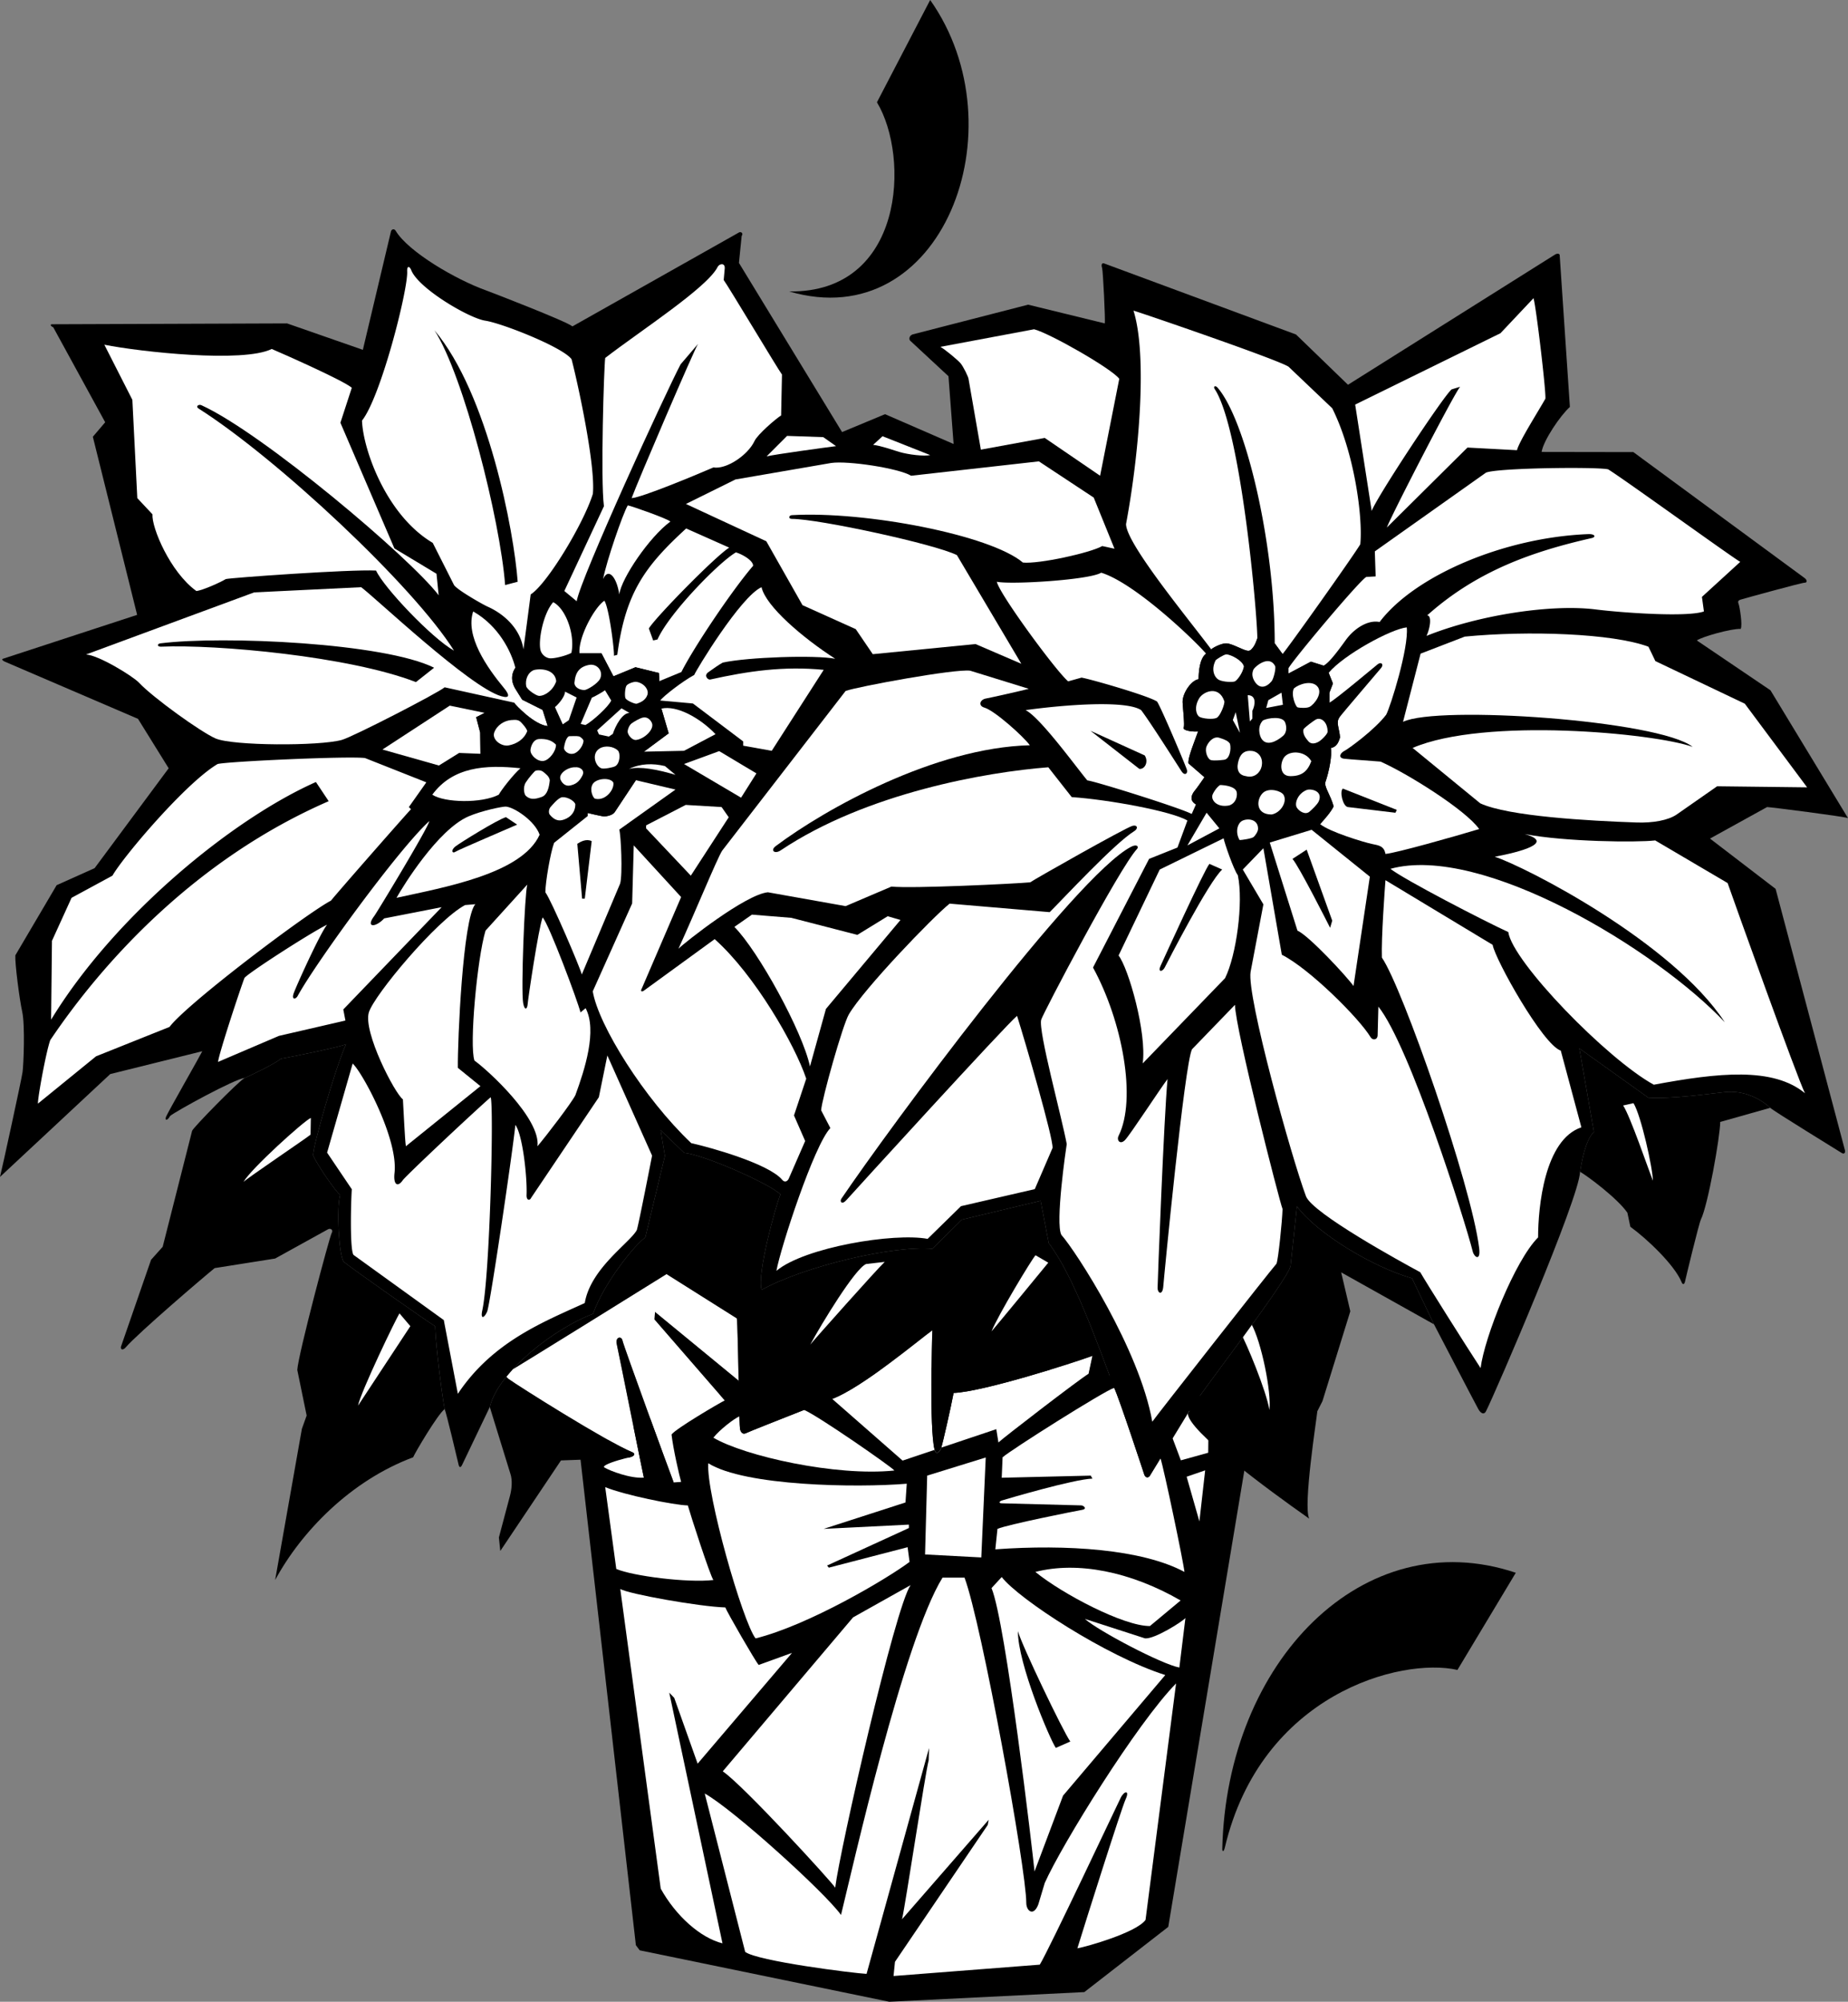
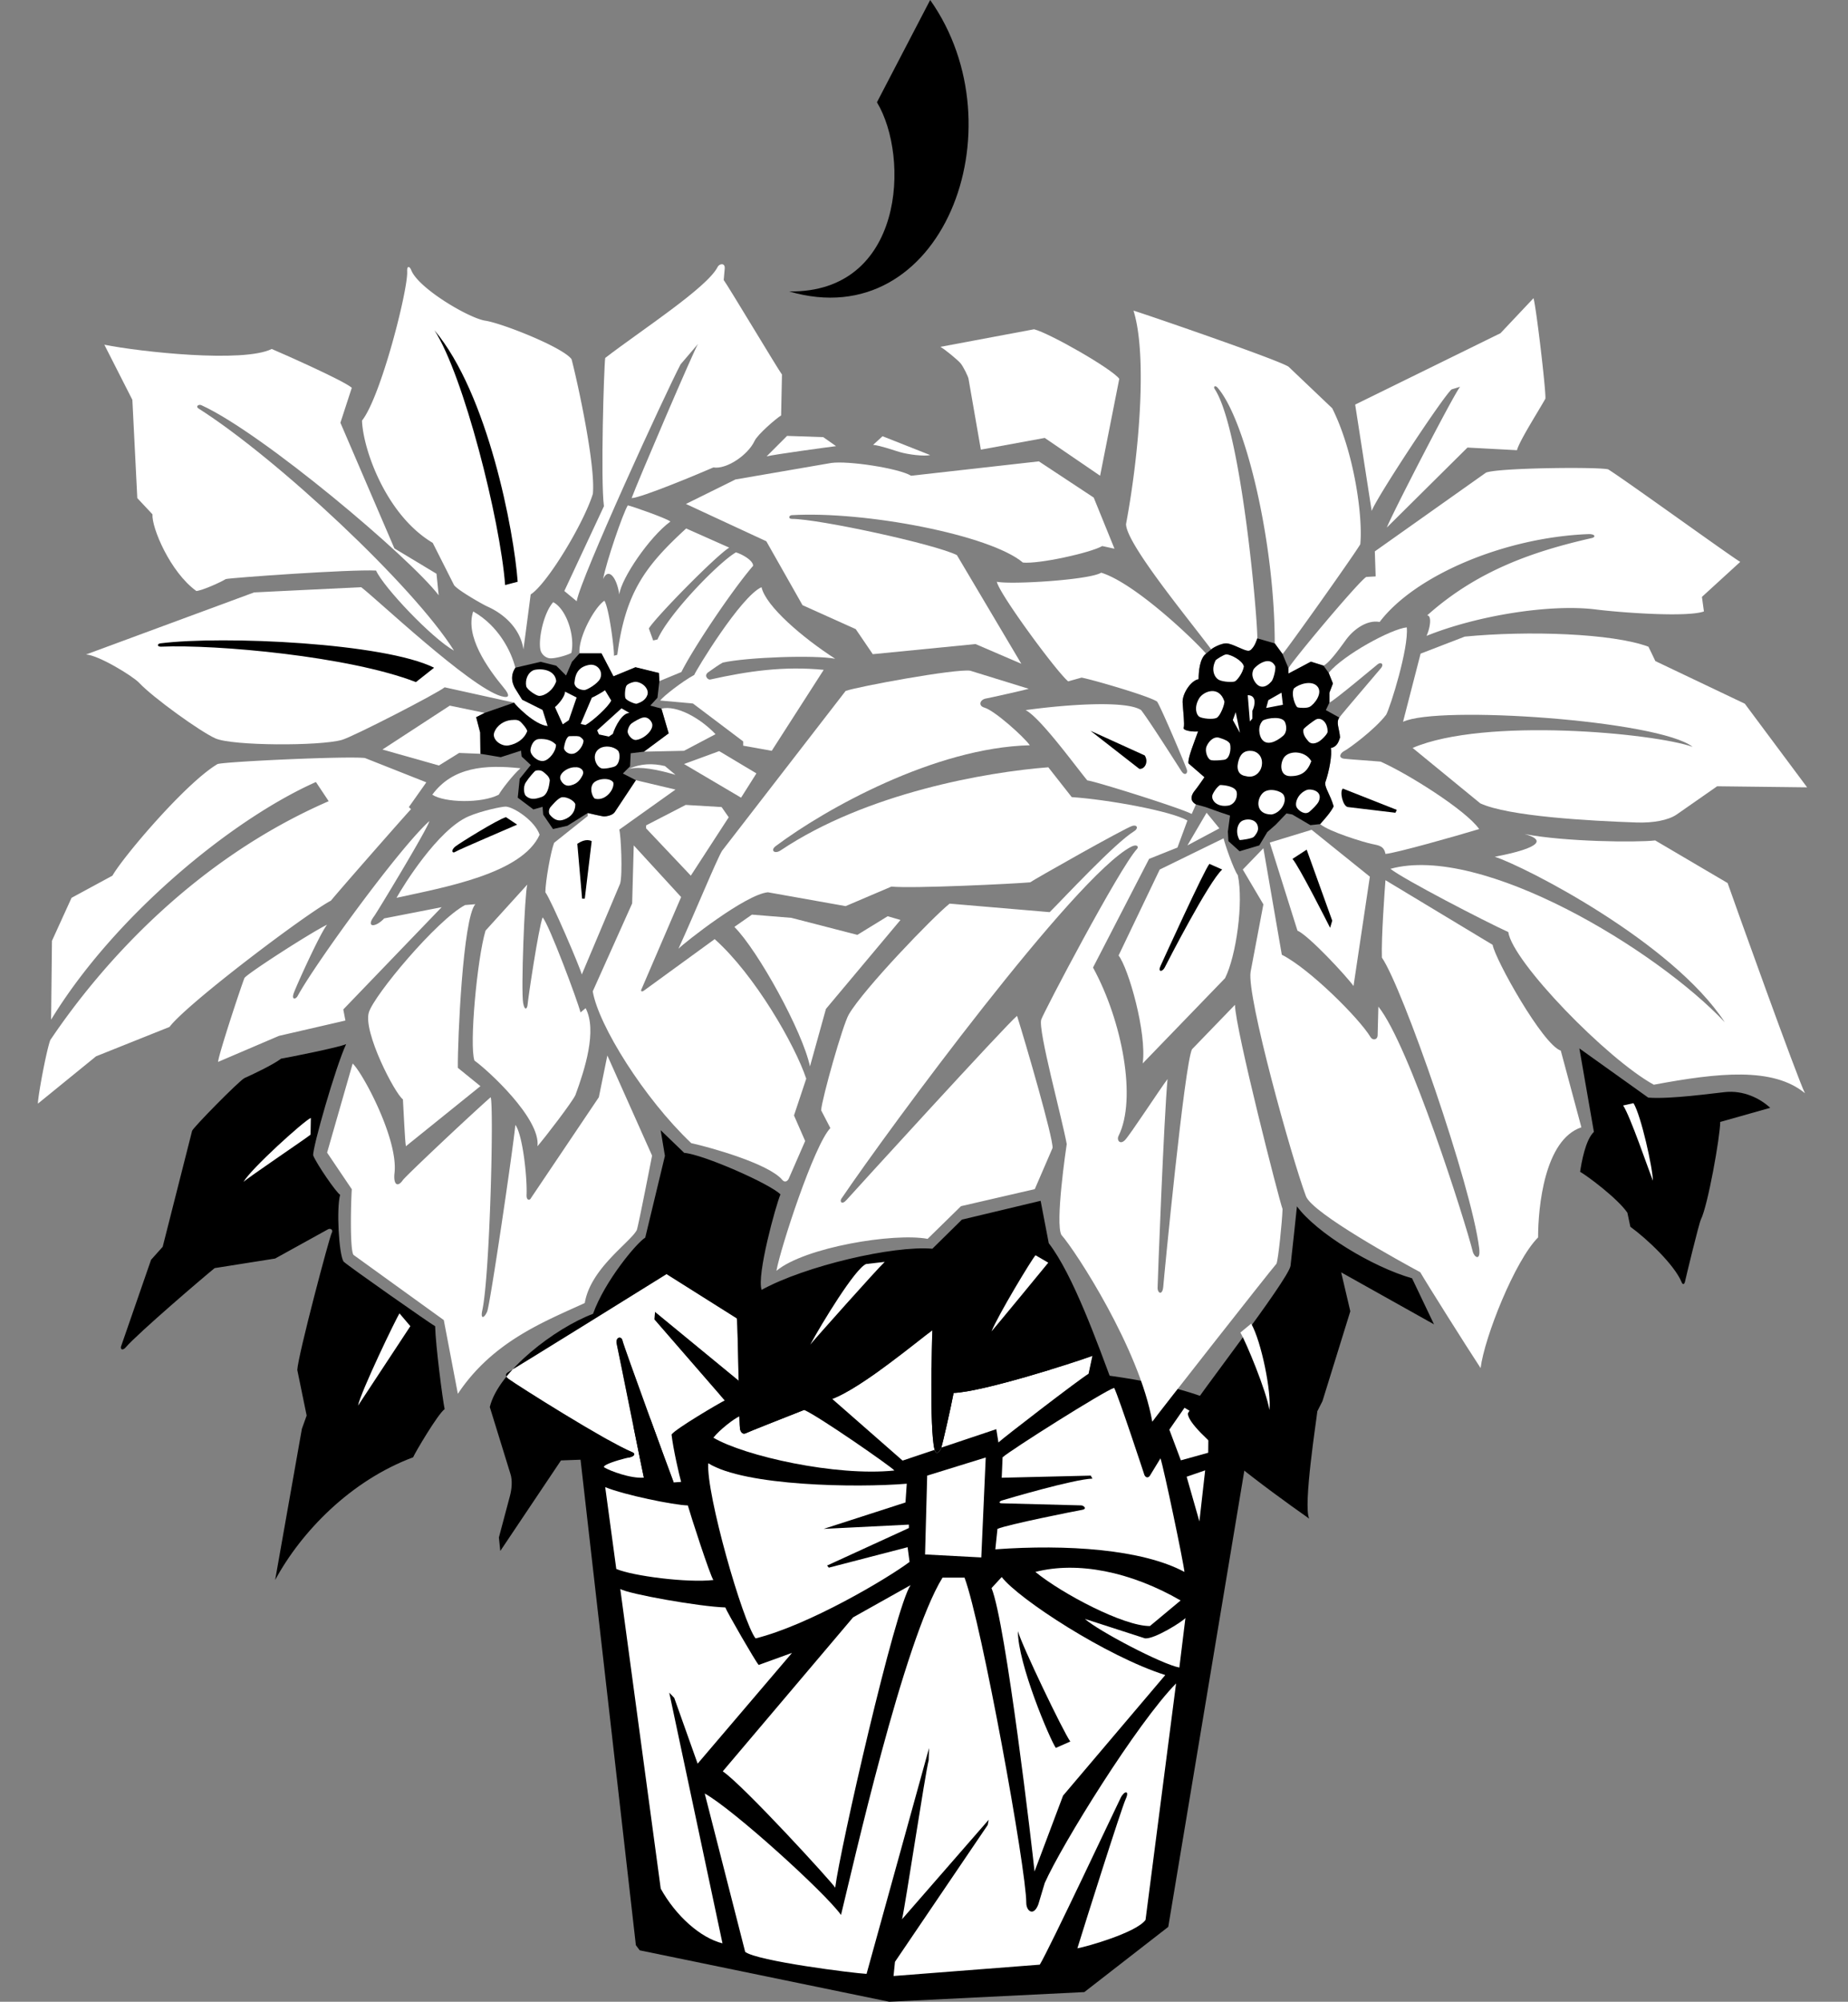
<svg xmlns="http://www.w3.org/2000/svg" width="433.902" height="469.773">
  <rect width="100%" height="100%" fill="#808080" stroke="none" />
  <path d="m254.602 467.5 19.699-15.3 19.414-116.376c-7.504-19.074-122.258-23.14-157.414 6.676l13 114 .898 1.2 58.602 12.073 45.8-2.273" />
  <path fill="#fff" d="m254.73 379.93 14.118 4.562c2.21.215 8.77-3.922 9.484-4.777l-1.426 11.625c-4.136-.785-18.969-8.559-22.176-11.41m22.532-37.22 6.418-1.78.07-7.203-5.633-3.352-3.562 5.133 2.707 7.203M163.8 413.898l22.165-26-7.828 2.832c-.672-.664-7.5-12.496-7.836-13.496-6-.171-22.832-3.171-24.664-4.336l9.5 70.332c3.578 6.446 9.336 11.543 14.5 12.836l-12.5-58.836 1.175 1.235 5.489 15.433" />
  <path fill="#fff" d="m174.965 458.066-9.5-37.168c6.695 3.72 28.246 23.243 32 28.5 2.672-10.832 14.672-64.332 23.836-79.164h5.164c4.012 10.692 14.5 68.41 14.5 76.332 0 1.926 1.726 3.293 2.836.332l1.5-5c4-9 21.664-37.5 30.836-46.832l-7.172 55.5c-2.164 3-14 6.332-16 6.664 1.836-6 10.336-32.832 11.336-35 1-2.164-.332-2-1.164-.332-.836 1.668-16.836 35.668-19 39.168L209.8 463.73l.336-3.332 21.777-32.113.223-1.219-20.336 23.332c.836-3.668 5.414-34.14 6.25-37.304l.086-2.864-14.672 53c-3.164-.164-25.664-3-28.5-5.164m103.653-111.507 4.348-1.497-1.352 11.981zm-130.812-4.539c1.004-.211 1.562-.833.691-1.192-6.281-2.594-27.074-15.738-29.039-17.183-.879-.645-.992-1.247.02-1.754 1.007-.508 34.69-21.426 37.023-22.891l16.5 10.398c.152 1.2.293 8.2.426 14.625L153.8 307.898l-.125 1.75 16.5 19c-1.5.75-11.5 6.625-12.5 8 .375 3.375 1.875 9.875 2.25 11.125l-1.75.125c-.875-2.25-11.75-32-12-33.25s-1.75-.875-1.375.75 6 29.75 6.375 31.375c-3.125.25-7.942-1.59-9.25-2.375-.25-.171-.11-.347.406-.64 1.219-.688 4.672-1.61 5.473-1.738M221 339.797c.285-.848 2.3-9.649 2.902-12.899 6.813-.25 27.985-7 32.598-8.699l-.898 4.188c-2.301 1.386-20.176 15.136-21.176 16.136l-.5-3.125-22 7.375-16.524-14.476c7.063-2.649 20.649-14.063 23.5-16.098-.066 1.551-.687 22.863.5 27.899.375 1.597 1.313.55 1.598-.301" />
  <path d="M158.176 347.898c-.875-2.25-11.75-32-12-33.25s-1.75-.875-1.375.75 6 29.75 6.375 31.375c2.71.864 5.715 1.032 7 1.125" />
  <path fill="#fff" d="M142.102 349c4.464 1.832 16.043 4.21 19.398 4.297.574 2.082 5.223 16.48 6 17.5-6.047.71-18.969-.942-22.8-2.598L142.101 349m24.199-5.602c-.53 7.141 8.079 37.211 11.102 41.102 12.38-3.066 30.782-13.922 36.16-17.953l-.46-3.45-18.5 4.801-.403-.5 19.203-8.8v-.801l-20 1 19.2-6.2.3-4.398c-11.851.977-38.007.567-46.601-4.8m50.899 21.398 13.202.703 1.043-23.457-13.746 4.254-.5 18.5M169.7 415.7c4.765 3.198 25.702 26.066 26.402 27.3 1.035-8.602 14.035-65.766 17.699-71l-13.5 7.563-30.602 36.136m73.203 23.501 6.7-17.802 24-28.3c-13.801-4.368-34.465-17.864-38.403-23l-2.398 2.601c3.336 7.864 9.699 62.297 10.101 66.5" />
  <path d="m247.902 410.2 3.399-1.5c-1.664-2.302-11.434-22.669-12.301-25.903-.035 7.601 7.5 25.367 8.902 27.402" />
  <path fill="#fff" d="m270 381.598 7.2-6c-11.778-6.797-24.204-9.239-34.098-6.7 6.23 5.102 20.738 12.754 26.898 12.7m-35.8-22.801-.5 4.8c16.76-1.21 34.437-.035 44.402 5.301-.2-2.164-4.793-24.113-5.625-26.66l-2.489 4.082c-.273.414-.855.66-1.273-.133 0 0-5.98-18.187-7.113-20.488-2.301.7-24.266 14.567-26.2 16.301l-.203 4.797 20.903-.5.398.703c-4.45.148-20.094 4.777-21.29 5.14-.51.157-.847.637-.01.657.84.023 18.16.473 18.679.488.523.012 1.52.828.168 1.055-1.348.23-17.531 3.441-19.848 4.457m-60.582-26.407c.047 1.63.09 2.72.13 2.919.198.996.753 1.39 1.5.984.468-.25 7.843-3.168 13.546-5.41 3.207 1.312 20.57 13.375 21.207 14.215-13.703 1.437-35.18-3.387-42.5-7.7 1.437-1.836 4.848-4.48 6.117-5.007" />
  <path d="M415.637 259.984c-2.477-2.312-6.356-4.12-10.551-3.699-3.016.3-12.86 1.707-18.086 1.305l-16.176-11.555 3.418 19.594c-2.012 1.906-2.914 7.234-3.242 9.371 1.535.848 8.715 6.148 11.102 9.598l.699 3.3c3.914 2.836 10.336 8.914 12.02 12.973.316.758.679.527.82-.144.136-.668 3.246-13.579 3.726-14.547 1.637-3.285 4.496-19.328 4.535-22.883l11.735-3.313M336.7 310.797l-5.157-10.809c-9.375-2.676-22.43-10.636-27.027-16.879 0 0-1.407 13.364-1.508 13.965-.559 3.371-22.809 31.95-24.106 34.625-.015 4.035 18.649 17.785 28.5 24.7-1.515-2.837 1.813-23.915 1.899-25.2l1.207-2.379 6.539-21.093-2.145-9.13 21.797 12.2M57.402 253c1.465-.633 6.844-3.176 8.598-4.555 1.305-.199 13.773-2.668 15.27-3.414-2.512 5.426-7.938 24.414-7.735 26.121.805 2.012 5.426 8.743 6.328 9.243-.902 3.218-.3 13.968.805 15.675 1.305 1.207 20.094 14.368 21.5 15.172.102 4.418 1.754 17.211 2.234 19.457C102.84 331.773 97.41 340.973 97 342c-14.629 5.453-26.234 17.402-32.398 28.797l6.28-35.485L72 332.2l-2.2-10.715c.25-3.75 7.606-31.343 8.071-32.109.465-.766-.285-1.207-.871-.875l-12.398 6.852-14.2 2.246c-2.636 2.125-18.023 15.28-20.91 18.629-.492.57-1.207.691-1.097-.164l7.074-20.415 2.73-3.05 6.903-27.2c.117-.664 10.984-11.714 12.3-12.398M115 330.2c2.04-8.41 15.402-18.56 24.242-21.872 2.711-7.637 10.246-16.68 12.258-17.883l4.621-19.191-1.004-6.027 5.524 5.324c4.507.375 20.12 7.258 22.605 9.746-1.101 2.613-5.625 18.988-4.418 22.402 10.246-5.625 30.945-10.445 40.086-9.644l6.934-6.832 18.484-4.418 1.91 9.945c5.727 7.434 11.453 23.508 15.36 33.95l-6-3.313.898-4.188c-4.613 1.7-25.785 8.45-32.598 8.7-.601 3.25-2.617 12.05-2.902 12.898-.285.851-1.223 1.898-1.598.3-1.187-5.034-.566-26.347-.5-27.898-2.851 2.035-16.437 13.45-23.5 16.098-.363.137-3.183 1.238-6.609 2.586-5.703 2.242-13.078 5.16-13.547 5.41-.746.406-1.3.012-1.5-.984-.039-.2-.082-1.29-.129-2.918-.058-2.133-.125-5.184-.191-8.368-.133-6.437-.274-13.421-.426-14.625L156.5 299c-2.332 1.465-36.016 22.383-37.023 22.89-1.012.508-.899 1.11-.02 1.755 1.965 1.445 22.758 14.59 29.04 17.183.87.36.312.98-.692 1.192-1.004.214-14.34.644-16.09.714l-14.25 21.25-.328-3.171s2.238-8.418 2.617-9.833c.383-1.417.613-3.574.082-5.12L115 330.2" />
  <path fill="#fff" d="m72.984 262.355-.07 3.922c-.785.711-15.187 10.407-15.758 11.121 1.711-3.066 14.258-14.402 15.828-15.043m20.821 45.879 2.543 2.993L84.07 329.87c.524-2.996 9.059-20.738 9.735-21.637M203.36 296.64l4.367-.5c-1.75 1.622-16.856 18.587-17.473 19.403 2.559-4.742 10.543-17.906 13.105-18.902m39.778-2.059 2.992 1.746c-.598.75-12.723 15.473-13.324 16.121 1.5-3.742 9.433-16.918 10.332-17.867m48.101 18.145 2.535-2.098c2.407 4.207 4.79 16.168 4.278 20.262-.7-4.453-5.504-15.98-6.813-18.164m89.867-53.289 2.43-.547c1.774 2.832 4.55 15.363 4.55 18.195-1.019-2.59-5.335-15.215-6.98-17.649" />
  <path d="m205.902 24 12.5-24c21.274 30.148 2.774 78.898-33.101 68.398 27 .375 28.375-31.5 20.601-44.398" />
-   <path d="M415.637 259.984c.867.813 16 10.079 16.726 10.559.73.48.938-.145.836-.543l-16.297-61.402-15.402-11.801 13.402-7.399c.684 0 18.399 2.25 19 2.602L415.7 162l-17.297-11.703c1.184-.848 8.063-2.813 10.297-2.7.485-.8-.234-5.285-.508-5.952-.218-.54.008-.747.438-.907.426-.16 14.422-4.004 15.086-3.988.664.02.586-.652.035-1.063l-40.25-29.59-21.535-.035c.375-2.613 4.363-8.53 6.637-10.562L366.2 59.797c-.183-.434-.898-.235-1.23.035L316.5 90.297 304.3 78.5l-45.085-16.688c-.582-.164-.664.422-.445 1.079.214.66.78 12.171.632 13.007l-18-4.398-27.14 6.984c-.871.336-.875 1.25-.496 1.524l8.933 8.289 1.203 15.902-16.101-7-10.086 4.2-24.215-39.7.637-6.3c.5-.75-.25-1.087-.621-.848l-39.114 22.047c-1.234-1.133-19.25-8.082-20.375-8.485-6.89-2.465-18.117-8.968-21.109-13.93-.379-.632-.953-.37-1.105.063l-6.614 27.852-17.797-6.2-55.203.2c-.597.035-.148.55.301.699l12.2 22.3-2.9 3.403 10.4 41.797-31.5 10.3c-.41.133 0 .5.425.68L32.402 168.7l7.2 11.598-17.383 23.437-8.918 4L3.6 224.2c-.117 1.883.95 10.2 1.622 13.274.675 3.078.328 12.34.07 14.156-.258 1.812-4.824 22.77-5.293 24.57l25.883-24.137L47.5 246.7c-.547 1.133-8.117 14.363-8.508 15.375-.39 1.012.39.91.926-.16 1.203-1.07 15.465-8.851 17.484-8.914 1.465-.633 6.844-3.176 8.598-4.555 1.305-.199 13.773-2.668 15.27-3.414-2.512 5.426-7.938 24.414-7.735 26.121.805 2.012 5.426 8.743 6.328 9.243-.902 3.218-.3 13.968.805 15.675 1.305 1.207 20.094 14.368 21.5 15.172.102 4.418 1.754 17.211 2.234 19.457.356.692 2.985 11.785 3.274 13.035.18.774.523.664.8.098L115 330.199c2.04-8.41 15.402-18.558 24.242-21.87 2.711-7.638 10.246-16.68 12.258-17.884l4.621-19.191-1.004-6.027 5.524 5.324c4.507.375 20.12 7.258 22.605 9.746-1.101 2.613-5.625 18.988-4.418 22.402 10.246-5.625 30.945-10.445 40.086-9.644l6.934-6.832 18.484-4.418 1.91 9.945c5.727 7.434 11.453 23.508 15.36 33.95 1.132 2.3 7.113 20.487 7.113 20.487.418.793 1 .547 1.273.133l2.489-4.082 6.425-10.539c1.297-2.676 23.547-31.254 24.106-34.625.101-.601 1.508-13.965 1.508-13.965 4.597 6.243 17.652 14.203 27.027 16.88l5.156 10.808c.567 1.066 9.406 18.094 10.39 19.87.602 1.087 1.376 1.395 1.813.532C351.27 326.465 370.715 281.4 371 275c.328-2.137 1.23-7.465 3.242-9.371l-3.418-19.594L387 257.59c5.227.402 15.07-1.004 18.086-1.305 4.195-.422 8.074 1.387 10.55 3.7M342.2 391.898l13.702-22.8c-35.718-11.989-67.91 20.746-68.918 64.804-.015.637.34.801.602-.312 8.516-36.04 41.336-44.703 54.613-41.692" />
  <path fill="#fff" d="m278.8 198.398 7.5-4-3-3.664zM24.5 80.898c8.488 1.688 32.613 4.313 39.3 1 2.114.891 16.805 7.368 18.802 9.102l-2.676 8.21 12.676 29.49 9.886 5.948.512 5.051c-6.719-8.82-41.324-38.05-55.7-44.601-.667-.305-1.445.289-.706.757 18.394 11.668 50.457 41.606 60.008 56.844-5.239-2.933-16.582-14.933-18.301-18.8-6.125-.313-34.098 1.687-35.301 2-1.074.687-5.414 2.66-6.898 2.8-6.176-4.46-10.54-14.937-10.301-18l-3.563-3.8-1.16-23.067L24.5 80.898" />
  <path fill="#fff" d="m106.602 137.297-4.997-9.895C90.598 120.867 85.215 105.34 85 98.7c4.438-5.586 10.809-30.703 10.602-34.972-.07-1.524.62-1.188.945-.348 1.683 4.312 13.578 11.305 17.394 11.879 3.91.586 18.2 6.226 20.258 9.039 1.614 6.219 5.653 25.066 5 31.601-2.136 6.926-10.75 21.172-14.597 23.602a3661.278 3661.278 0 0 1-1.7 12.898c-.73-4.953-4.668-8.37-8.422-10.039-1.125-.5-7.078-3.879-7.878-5.062M8.902 259l13.649-11.102L39.8 241c4.125-5.477 32.125-26.602 37.902-29.637 1.473-1.84 16.07-18.492 18.797-21.465l-.5-.5 4.102-5.8-14.403-5.7c-3.898-.5-32.3.801-34.597 1.399-7.426 4.36-22.164 21.742-24.7 26.203l-9.601 5.2-4.602 10.097-.199 18.5c14.758-24.223 42.262-46.922 62.176-55.774l3 4.5c-31.324 13.618-53.09 37.825-65.375 56.075-1 2.8-2.926 13.375-2.899 14.902m42.294-9.79 14.305-6.112 15.602-3.598-.5-2.602 23.097-24-13.496 2.633c-2.023 2.18-4.422 2.23-2.348-.539.708-.941 12.747-20.84 12.946-22.293-7.102 6.39-26.66 33.25-30.914 41.035-.434.797-1.465.965-.95-.57.516-1.535 6.2-14.121 7.864-16.164-3.922 1.918-18.563 11.36-19.399 12.5-.84 2.129-5.984 17.637-6.207 19.71m31.605.388-6 20.902 5.802 8.598c-.176 2.175-.524 14.125.398 15.402l21.2 15.297 3.3 17.3c8.148-12.222 20.11-16.87 29.8-21.3 1.34-8.11 10.595-14.152 12.2-17.098.3-.55 3.602-17.5 3.602-17.5l-10.5-23.5-2 9.801-15.899 23.613c-.277.66-1.129.692-1.07-.699.168-4.215-.934-14.191-2.633-16.414-.574 5.898-5.93 42.242-6.629 43.82-.695 1.578-1.594 1.844-1.137-.277 1.817-8.395 2.743-48.195 1.965-50.043-5.398 4.773-19.953 18.5-20.613 19.45-1.262 1.816-2.266 1.023-1.957-1.673.914-7.98-7.563-23.656-9.828-25.68" />
  <path fill="#fff" d="m95.3 269 17.5-14.102-5.3-4.3c-.074-6.325 1.176-35.075 4.102-38.399l-2.403.2c-6.687 3.546-21.402 21.19-22.597 25.199-1.375 4.609 6.09 19.023 8 20.402.199 3.148.449 9.473.699 11" />
  <path fill="#fff" d="m123.8 207.598-9.8 10.8c-1.98 6.598-3.844 26.997-2.598 30.5 3.172 2.266 15.563 13.606 14.797 20.102 2.102-2.477 8.078-10.277 8.903-12 2.199-5.977 5.16-15.18 2.398-20.402l-1.2 1c-.624-2.575-7.425-20.774-8.898-22.301-.976 2.601-3.414 19.039-3.507 20.32-.094 1.281-.73 1.63-1.06-.219-.534-3 .34-25.476.966-27.8m-103.601-54 39.476-14.575 25.125-1.218c3.21 2.355 25.5 23.468 32.886 25.582 2.145.613 1.918-.387.649-1.914-3.988-4.813-9.16-12.207-7.234-17.973 6.023 3.402 8.968 9.48 9.898 13.2-1.074 1.698-1.074 3.448.395 5.573l1.207 1.926 4.8 2.399 1.2 3.8c-3.114-.25-7.625-5-7.903-5.5l-16.297-3.601c-1.476 1.289-21.476 11.601-24.144 12.348-5.254 1.468-25.645 1.406-29.656-.348-3.497-1.527-14.68-9.586-17.922-13.043-1.504-1.606-9.578-6.516-12.48-6.656M142.102 84c8.39-6.46 23.976-16.512 26.402-21.367.387-.77 1.77-1.031 1.656.387l-.238 2.699c.98 1.281 12.824 21.078 13.68 22.18l-.2 9.601c-1.207.719-5.527 4.469-6.222 5.957-1.614 3.438-6.711 6.75-9.68 6.242-3.883 1.68-16.77 7.063-19.2 7.2 1.302-3.594 14.856-35.239 15.602-36.2l-4.101 4.801c-3.516 6.656-23.535 50.258-24.399 55.598l-2.902-2.399 9.3-19.902c-.816-6.133.005-32.852.302-34.797" />
  <path fill="#fff" d="M147.402 118.598c.91.16 9.309 3.117 10 3.8-4.894 3.582-11.504 13.278-12 17.102-.562-3.941-2.539-6.477-3.8-3.602.796-4.199 4.628-15.351 5.8-17.3m32.598-11.5c2.012-.477 14.129-2.133 16.3-2.399l-3.003-2.113-8.496-.29-4.801 4.802m25-2.7 2.219-2.023 11.183 4.422c-1.41.336-5.14-.11-7.199-.723-2.055-.613-4.305-1.453-6.203-1.676m-115.2 71.5 15.802-10.3 8.199 1.699-2 1.015.941 3.594.059 4.992-5-.199-4.75 2.95-13.25-3.75M101.5 186.5c4.8-6.516 12.41-7.09 20.7-6.203-1.735 1.515-4.466 5.05-5.098 6.203-4.043 2.09-12.762 1.883-15.602 0m-8.398 24.2c11.199-2.466 29.449-5.637 33.597-14.802-1.105-3.253-5.941-6.441-7.902-6.605-.746-.059-5.695.957-8.8 2.3-7.196 3.118-15.345 16.321-16.895 19.106m56.198-27.601 9.302 2.199-13.2 9.402c.391 1.172.82 10.508.203 12.664l-9.003 21.336c-.387-1.637-7.137-17.387-8.551-19.3 0-2.337 1.187-9.313 2.05-11.602L138 191.5v-.703s3.43.812 3.863.8c.438-.011 1.907-.206 2.453-.984l4.985-7.515" />
  <path fill="#fff" d="m151.7 194.398 10.5 11.102 8.902-13.703-1.676-2.399-8.426-.5-9.3 4.801v.7M174 187.2l3.602-5.7-8.739-5.227-8.261 3.024L174 187.199m-22.8-10.801 9.402-.199 7.398-3.902c-3.637-3.836-9.137-6.836-12.7-6l1.7 5.8-5.8 4.301" />
  <path fill="#fff" d="m155 164.398 7.7.7L174.5 174v1l6.7 1.2 12.202-19c-9.398-.919-17.707.288-26.664 2.277-.5.109-1.57-.903-.445-1.711 1.129-.813 2.621-1.856 3.406-2.266 5.801-1.293 21.813-1.809 26.403-.902-7.657-4.934-16.301-12.325-17.301-16.801-4.938 2.226-15.477 19.664-15.801 20.601-2.887 1.563-7.176 4.938-8 6m65.8-83 22-4.125c3.56.891 18.18 9.196 20 11.625l-4.5 22.75-13-8.875-15 2.75-2.874-16.5c0-.5-1.25-3-1.875-3.75s-3.625-3.25-4.75-3.875" />
  <path fill="#fff" d="m161.05 118.273 11.626-5.75 22.5-3.875c3.926-.562 15.781 1.22 18.75 3l30-3.375 12.875 8.5 4.875 12-2.875-.625c-2.809 1.606-14.86 4.254-18.625 3.875-7.688-6.503-37.125-12.125-54.25-11.125-.746.043-.875.875 0 .875 6.254 0 33.57 5.91 38.75 8.5l15.125 25.5-10.75-4.625-24.125 2.375-4-5.875-12.5-5.625-8.5-15-18.875-8.75" />
  <path fill="#fff" d="m161.11 124.023 10.105 4.493c-3.258 2.023-17.48 16.554-18.867 18.98l1.011 2.805 1.012-.223c2.758-6.207 14.524-18.215 18.418-20.441 1.234.34 4.04 1.797 4.04 3.148-4.938 5.727-14 19.246-16.845 24.93l-5.164 2.133-.113-1.91-5.504-1.348-5.164 2.133-2.809-5.387h-5.164c-.34-3.715 3.477-10.781 5.84-12.356 1.121 1.684 2.36 11.68 2.246 12.915l.786-.223c1.91-14.602 6.542-20.82 16.171-29.649M129.89 141.32c3.032 1.57 5.165 7.746 4.266 11.903-1.234.672-4.265 1.457-5.277 1.234a2.668 2.668 0 0 1-1.91-1.684c-.723-2.171.558-8.816 2.922-11.453m136.246-68.422c2.023.579 33.926 11.508 36.414 13.164l10.25 9.75c5.18 10.36 7.226 25.516 6.586 31.922-1.672 2.829-17.336 24.832-18.25 25.75l-1.836-2.5c0-23.773-6.836-52.422-13.414-60-.551-.632-1.078-.293-.672.328 6.172 9.422 10 52.868 10 58.5-.5 1.422-.75 1.836-1.25 2.422-.5.578-.828.664-2.078.164s-3-1.414-4-1.414-2.836.828-3.5 1.414c-5.137-6.91-20-24.82-20-29.414 3.176-16.941 4.988-39.824 1.75-50.086m55.929 47.02-3.878-24.969 34.117-16.75 7.754-8.219c.62 2.016 2.949 21.715 2.793 23.575-1.551 2.789-6.204 10.078-6.668 12.097l-11.63-.62-18.921 18.761c.773-2.324 16.129-32.098 17.215-33.031l-2.02.62c-2.015 1.708-17.676 25.434-18.762 28.536m.93 15.352-.195-5.872 26.094-18.476c2.667-1.14 26.226-1.39 28.687-.777 3.57 2.175 28.848 20.472 31.02 21.714l-8.997 8.22.465 3.41c-3.875 1.41-19.242.308-25.433-.466-10.621-1.324-27.758 1.395-39.7 6.204.93-2.016 1.243-4.809.153-4.809 11.797-10.547 24.969-15.04 38.617-18.14 1.102-.25.773-.993-.773-.934-19.852.777-40.79 9.773-49.008 20.625-2.871-.574-6.07 1.66-7.906 4.187-1.243 1.707-3.88 5.43-5.274 6.051l-2.95-.93-5.269 2.79v-1.239c1.086-2.02 16.723-20.656 18.274-21.43l2.195-.128m-88.946 1.253c3.216.715 21.755-.41 24.5-2.125 7.934 2.442 21.88 15.797 24.626 19-1.5 1.125-1.75 4.25-1.75 6-1.75.25-3.875 3.375-3.75 5.5s.5 5.125.25 5.875 2.375 1 3.375.875c-.875 2.5-2.5 6.375-2.25 7.5l3.75 3.25s-1.625 2.375-2.25 3.125-1.5 2.25.25 3.25l-1 2.25c-2.5-1.375-22.875-7.75-24.5-7.875-2.25-2.625-11-14.75-14.5-16.5 9.785-1.343 23.664-2.308 27.125 0 2.125 2.75 8.75 13.25 9.5 14.375s1.5.5 1.25-.375-6-14.5-7-16c-2-1.375-16-5.375-17.75-5.625l-3.125.875c-2.75-2.25-16.25-20.625-16.75-23.375" />
  <path fill="#fff" d="m329.426 169.398 4.125-16 10.375-4c14.902-1.441 34.734-.77 43.125 2.375l1.625 3.375 21 10 14.625 19.625-21.125-.25-9.5 6.625c-2 1.375-5.61 2.004-9.375 1.875-11-.375-30.18-1.433-36.75-4.5l-15.875-13c16.933-7.257 56.754-3.464 65.75-.25-8-6.25-59.864-9.812-68-5.875m59.211 27.836 17 10c1.5 4.328 16.5 46.164 18.164 49.328-7.512-6.203-20.336-4.828-35.5-2-11.059-6.078-33.172-28.855-34.164-35.828-5.5-2.5-24.504-12.336-27.672-14.836 21.441-5.914 62.5 19 78.5 36-12.328-18.836-46.828-36.5-54-38.836 6.172-1.164 14.168-3.328 7-5.328 9.5 1.828 26.336 2 30.672 1.5" />
  <path fill="#fff" d="M311.965 157.898c3.539-4.246 14.68-10.3 18.336-10.664.5 4.828-3.836 18.664-4.836 20.5-2.664 3.5-8.828 8-9.828 8.5s-1.5 1.664 0 1.828c1.5.172 6.664.504 8.5.672 6.172 2.7 20.027 11.348 23.164 15.828-5.5 1.672-19.664 5.672-22 5.836-.336-1.836-1.5-2-3.164-2.336-1.672-.328-10.004-2.828-12.172-4.664 1.336-1.5 2.504-2.832 3.172-4.164-.836-2.836-2-4.168-2-5.5 1-2.836 1.664-6.672 1.328-8.172 1.5-.328 1.836-1.5 2.172-2.5-.172-2.164-1.004-3.5-.172-4.664.836-1.164 9.172-10.832 9.836-11.664.664-.836 0-1.5-.836-.836-.828.664-10.164 8.5-11.328 9v-2.336l.828-2.164-1-2.5m-13.828 39.836 9.828-3 13.672 11-3.836 25.664c-1.664-2.336-10.5-11.836-13.164-13l-6.5-20.664m-35.5 26.5 9.664-20.172 15-7.328c.164 1 2.336 7.328 3.336 8.664 1.363 6.38-.367 18.899-3 24.164l-19.336 20c1-7.164-3.332-22.328-5.664-25.328" />
  <path fill="#fff" d="m325.3 206.563 25.165 15.171c.57 3.391 11.754 23.414 16 24.828l4.836 18c-8.672 2.895-10.164 18.743-10.164 25.836-5.469 5.465-12.602 23.485-13.5 30.664-3.5-5.328-12.836-20.164-14.172-22.5-4.328-2.328-25.328-13.828-26.828-17.828-3.328-8.87-13.957-46.933-13-52.671l3-15.829-4.836-8.172 4.836-5 4.328 25c6.445 3.223 18.183 14.915 20.836 19.336.5.836 1.664.664 1.664-.5l.172-6.664c7.36 9.203 20.379 50.364 22.164 57.5.336 1.329 1.894 2.348 1.5-.836-1.836-14.836-18-61.164-22.836-68.164-.164-4.672.672-16.004.836-18.172m-45.414 39.672 10.078-10.422c.086 5.672 10.43 46.067 11.172 47.922-.086 2.914-1.004 11.829-1.422 12.829-1.5 1.671-28.578 36.171-29.164 37.085-3-17-17.946-40.023-21.336-43.836-1.5-2.664 1.086-20.328 1.25-21.328-1.156-6.261-6.719-26.53-6-29.171.39-1.415 18.336-35.579 22.5-40.079.488-.527-.004-1.238-1.414-.5-13.086 6.828-56.75 66-68 82.578-.43.637.086 1.586 1.25.25 1.164-1.328 37.5-41.164 40-43.164 2 6.336 8.5 28.664 8.336 31l-4.172 9.664-17.328 4-7.836 7.672c-7.871-1.48-28.856 1.961-35.5 7.5 1-5.5 8.836-29.5 12.664-33.5l-2.164-4.171c.164-2.665 5.07-20.051 6.5-22.5 3.484-5.977 19.71-22.836 23.664-26l23.5 2c3.2-3.192 15.336-16.25 19.836-19 1.047-.637.734-1.579-.414-1.25-1.75.5-23.25 12.667-24 13.25-3.586.335-27.672 1.5-32.586 1l-10.75 4.585-18.25-3.25c-5.25.5-19.5 11.75-21 13.25 4-8.75 9-21 10.25-23l29-37.5c2.75-1 25.75-5.25 29.25-4.75l13.75 4.25c-1.164.336-9.332 2.164-9.914 2.25-1.563.223-2.055 1.723-.5 2.164 2.418.696 9.312 6.907 10.664 8.836-22.25.536-48.008 14.922-59.664 23.664-1.336 1-.262 1.958 1.164 1 20.164-13.5 48.426-18.39 62.836-19.5l5.5 7c8.558.575 23.511 3.313 27.164 5.5l-2.336 6.336-6.664 2.664-13.164 25.5c6.867 12.536 10.32 30.856 6 39.5-.5 1 .332 2.168 1.5 1 1.164-1.164 8.332-12.164 10-14.328-.836 8.828-2.336 47.664-2.336 49 0 1.329 1.168 1.829 1.336-.336.164-2.164 5-52.332 6.75-55.664" />
  <path fill="#fff" d="m201.3 219.398 7.126-4.375 3 .875-17.5 20.875-3.75 13.5c-1.73-8.218-12.219-27.218-17.75-32.75l4.125-2.875 9.25.75 15.5 4m-52.875-7.375.375-13.625 11.125 12.125-9.25 21.5c-.375.625 0 .875.625.375l16.5-12c9.406 8.364 18.863 24.836 21.5 32.75l-2.875 8.625 2.625 6-3.875 8.875c-.25.5-.875 1-1.5.25-3.145-3.777-16.742-7.597-21.375-8.625-11.07-10.488-21.801-27.687-23.125-35.625l9.25-20.625m-.731-31.578c2.664-1.265 5.567-1.351 8.43-.664l2.473 2.055c-4.32-1.266-8.328-2.035-10.903-1.39" />
  <path d="M102 77.5c12.578 14.898 18.676 47.148 19.55 59.023l-2.948.774c-1.176-15.399-9.774-49.29-16.602-59.797m-64.309 73.477c14.739-1.844 52.602-.09 64.235 5.726l-4.266 3.371c-15.64-6.058-46.828-8.875-59.855-8.312-.899.039-1.012-.676-.114-.785m265.774 50.586 3.336-2.165 6 16.664-.5 1.672c-.5-1-7.336-14.504-8.836-16.172m11.835-16.499 12.665 5-.328.671-11.172-1.336c-1.164-.164-2-3.668-1.164-4.336m-31.336 17.672 3 1.328c-3.164 2.836-13 22-13.5 23s-1.664 1.172-1-.328c.672-1.5 10.336-22.668 11.5-24m-148.415-4.711 1.126 12.875h.625l1.625-13.5c-1.25-.625-2.625.125-3.375.625m-16.751-6.25 2.626 1.75c-1.375.625-13.75 5.875-14.5 6.375s-1.125-.375 0-1.25 10-6.375 11.875-6.875M256.043 171.5l12.727 5.781c.972 1.465.043 3.32-1.266 3.156l-11.461-8.937m57.094 17.734c-.836-2.836-2-4.168-2-5.5 1-2.836 1.664-6.672 1.328-8.172 1.5-.328 1.836-1.5 2.172-2.5-.172-2.164-1.004-3.5-.172-4.664l-3.164-1.75.836-1.75v-2.336l.828-2.164-1-2.5-1.219-1.691-2.95-.93-5.269 2.79v-1.239l-1.39-3.344-1.836-2.5-4.086-1.171c-.5 1.421-.75 1.835-1.25 2.421-.5.579-.828.664-2.078.164s-3-1.414-4-1.414-2.836.829-3.5 1.414l-1.211 1c-1.5 1.125-1.75 4.25-1.75 6-1.75.25-3.875 3.375-3.75 5.5s.5 5.125.25 5.875 2.375 1 3.375.875c-.875 2.5-2.5 6.375-2.25 7.5l3.75 3.25s-1.625 2.375-2.25 3.125-1.5 2.25.25 3.25l2.25.625 3.5 1.25 2.25.75-.5 3.75.125 2.25 2.625 2.375 4.625-1.375 1.875-3.125 2-1.75 2.5-2.625 1.375.25 4.25 2.5 2.289-.25c1.336-1.5 2.504-2.832 3.172-4.164" />
  <path fill="#fff" d="m297.3 166.148 3.915-.75-.328-2.836-3.086 1.75-.5 1.836m-11.836-11.25c.336-.25 1.75-1.25 2.5-1.336 1.086.086 3.75 1.422 4.086 2.836-.25 1.586-1.586 3.25-2.086 3.5-.5.25-2.75.164-3.75-.336s-2-2.328-.75-4.664m-3.915 9c1.005-1.671 4.66-3.101 5.915.664.172.5-.914 3.504-1.828 3.922-.922.414-3.25.164-4-.25-.75-.422-1.336-2.25-.086-4.336m7.249 10.665c.325 1.3-.073 3.601-1.413 3.75-.75.085-2.168.25-3 .085-.836-.164-1.586-2.085-1.086-3.25.5-1.164 1.664-2.414 3-2 1.336.415 2.086.75 2.5 1.415m-2.336 9.671c1.066 0 3.719.325 3.922 1.75.215 1.532-.739 2.883-2 3.078-2.672.422-3.938-1.218-3.75-2.328.078-.5.996-2 1.828-2.5m4.585 12.914c.5 0 2.919-.336 3.337-.75.414-.414 1-1.25 1-1.914 0-2.308-2.532-2.492-3.75-1.836-1.086.586-1.672 2.664-.586 4.5m7.499-6c2.118-.355 3.766-2.957 2.837-4.586-.563-.972-3.356-1.742-4.75-.578-1.645 1.368-2.024 5.164 1.914 5.164m11.086-3.085c1.078-2.52-1.918-3.032-2.836-2.665-2.117.848-2.883 3.125-2.336 4.086.5.868 1.992 1.864 3 1 .586-.5 1.836-1.672 2.172-2.422m-17.087-5.914c1.981.54 3.36-.87 3.665-2.25.484-2.156-.84-3.511-2.25-3.664-1.434-.164-2.527.34-3.078 2-.649 1.934-.356 3.645 1.664 3.914m15.336-3.5c-1.246-2.312-4.703-2.632-6.172-1.164-1.149 1.149-1.535 4.664 1.25 4.664 2.683 0 4.015-1.09 4.922-3.5m-11.337-9.585c1.204-.598 4.516-1.043 5.165.421.336.75.586 2.332-.5 3.25-1.61 1.36-3.832 2.414-5 .664-.5-.75-1.078-2.918.336-4.336m-2.164-12.078c.824-1.039 3.75-3.164 5-.672.25.5-.336 3-.836 3.586-1.332 1.555-2.75 1.668-3.75.336-.5-.672-1.164-1.918-.414-3.25m9.413 4.579c1.262-1.079 4.083-1.915 5.415-.579 1.574 1.567-.621 4.352-1.75 4.914-.664.336-2.414.25-2.828.086-.422-.172-1.586-2.922-.836-4.422m2.249 9.586c.415-.586 2.419-2 2.837-2.25 1.152-.691 2.828.399 2.828 2.836 0 .5-1.414 2-2.25 2.414-.828.414-1.664.5-2.25-.164-.578-.672-1.414-1.672-1.164-2.836m-13.086-8 .5 6.164.586-.664v-1.836c.664-1.328 1.027-3.664-1.086-3.664m-2.828 4 1 4.836-1.672-3zm0 0" />
  <path d="m151.2 176.398 5.8-4.3-1.7-5.801-2.616-.711 1.687-1.84.45-3.898-.114-1.91-5.504-1.348-5.164 2.133-2.809-5.387h-5.164l-1.777 1.977-1.379 3.218-2.3-2.297-3.68-.921-5.93 1.386c-1.074 1.7-1.074 3.45.395 5.574l1.207 1.926 4.8 2.399 1.2 3.8c-3.114-.25-7.625-5-7.903-5.5l-6.898 2.399-2 1.015.941 3.594.059 4.992 4.777.797 4.754-1.535.152 1.383 2.145 1.992-2.606 3.219-.457 4.445 3.676 2.758 2.149-.613.152 1.84 2.3 3.375 3.372-.766 4.785-2.996s3.43.812 3.863.8c.438-.011 1.907-.206 2.453-.984l4.985-7.515-3.055-1.57 1.688-1.688.152-3.063 3.113-.379" />
  <path fill="#fff" d="m132.676 162.313 2.71 1.375-1.835 5.335-1.414.961-1.836-4.047c.375-.25 2.289-2.164 2.375-3.625m3.664 7.586 1.125.25c1.601-.847 5.418-4.289 6.047-5.75l-1.461-2.414c-.375.328-2.5 1.54-3.086 1.75l-2.625 6.164m9.586-3.664-5.711 5.164.422.961 2.328.5.922-.625c.644-1.949 2.23-4.922 3.914-4.922l-1.875-1.078m-22.376-5.211c.212.875 2.415 2.29 3.04 2.29 1.402 0 3.312-1.344 4.012-3.438-.247-2.668-3.387-3.09-5.239-2.629-1.484.582-2.082 2.344-1.812 3.777m14.836-5c1.976-.28 3.324 1.641 2.5 3.29-.59 1.175-3.067 2.625-3.672 2.625-1.235 0-2.426-.735-2.328-1.79.218-2.457 1.25-3.71 3.5-4.125m11.039 4c1.687.227 3.004 1.79 2.586 3.04-.434 1.296-1.63 1.796-2.5 2.085-.375.125-2.461-.75-2.672-1.336-.203-.578-.078-2.496.297-2.953.375-.46 1.664-.922 2.289-.836m1.539 8.375c1.117-.246 1.87.657 2.125 1.336.543 1.442-1.77 3.672-3.703 3.914-.973.122-1.883-1.12-2-1.789-.086-.46.289-1.625.914-2.086.625-.46 1.914-1.21 2.664-1.375m-5.875 7.75c.613.61.515 3.004-.625 3.664-.5.297-2.664.711-3.25.5-1.414-.503-2.453-3.39-.414-4.664 1.219-.761 3.27-.523 4.289.5m-11.453-3.375c.414 0 1.789-.085 2.289.04.5.125 1.125.793 1.086 1.125-.172 1.355-1.38 2.69-2.297 2.921-1.445.36-2.348-.87-2.29-1.336.04-.335.376-2.46 1.212-2.75m-9.837-1.21c-.71 1.902-2.472 3.03-4.374 3.375-1.735.32-3.977-1.383-3.375-3.04.637-1.753 2.414-2.793 4-2.914 1.195-.093 1.765-.078 2.414.664.297.336 1.086 1.125 1.336 1.914m6.749 3.211c0 1.602-1.585 3.54-2.835 3.79-1.445.292-3.164-1.297-3.164-2.454 0-.547.457-2.586 2.039-2.672 1.586-.078 2.96.25 3.96 1.336m-1.46 8.337c-.156 1.585-.543 3.43-1.875 3.913-1.723.63-2.746.641-3.75-.25-.375-.336-.75-2 0-3.164.75-1.172 1.918-2.418 2.125-2.625.21-.21 1.297-.375 1.922.125s1.453 1.082 1.578 2m5.96-3.046c1.055-.114 2.352.632 1.712 1.921-.77 1.532-1.649 2.11-2.961 2.375-1.121.223-1.914-.672-2.211-1.46-.48-1.31 1.672-2.88 3.46-2.837m.04 8.672c0 2.352-1.762 3.438-3.164 3.75-1.242.274-2.207-.511-2.836-1.297-.328-.414-.25-1.328.21-1.828.462-.5 1.462-1.754 2.376-2.172.914-.414 3.039.504 3.414 1.547m8.922-5.086c.297 1.653-1.875 4.414-4.297 3.79-.402-.102-1.371-1.958-.578-3.375.789-1.415 4.125-1.704 4.875-.415" />
  <path d="m174.16 326.418-.734-2.395-19.625-16.125-.125 1.75 16.5 19 3.984-2.23" />
</svg>